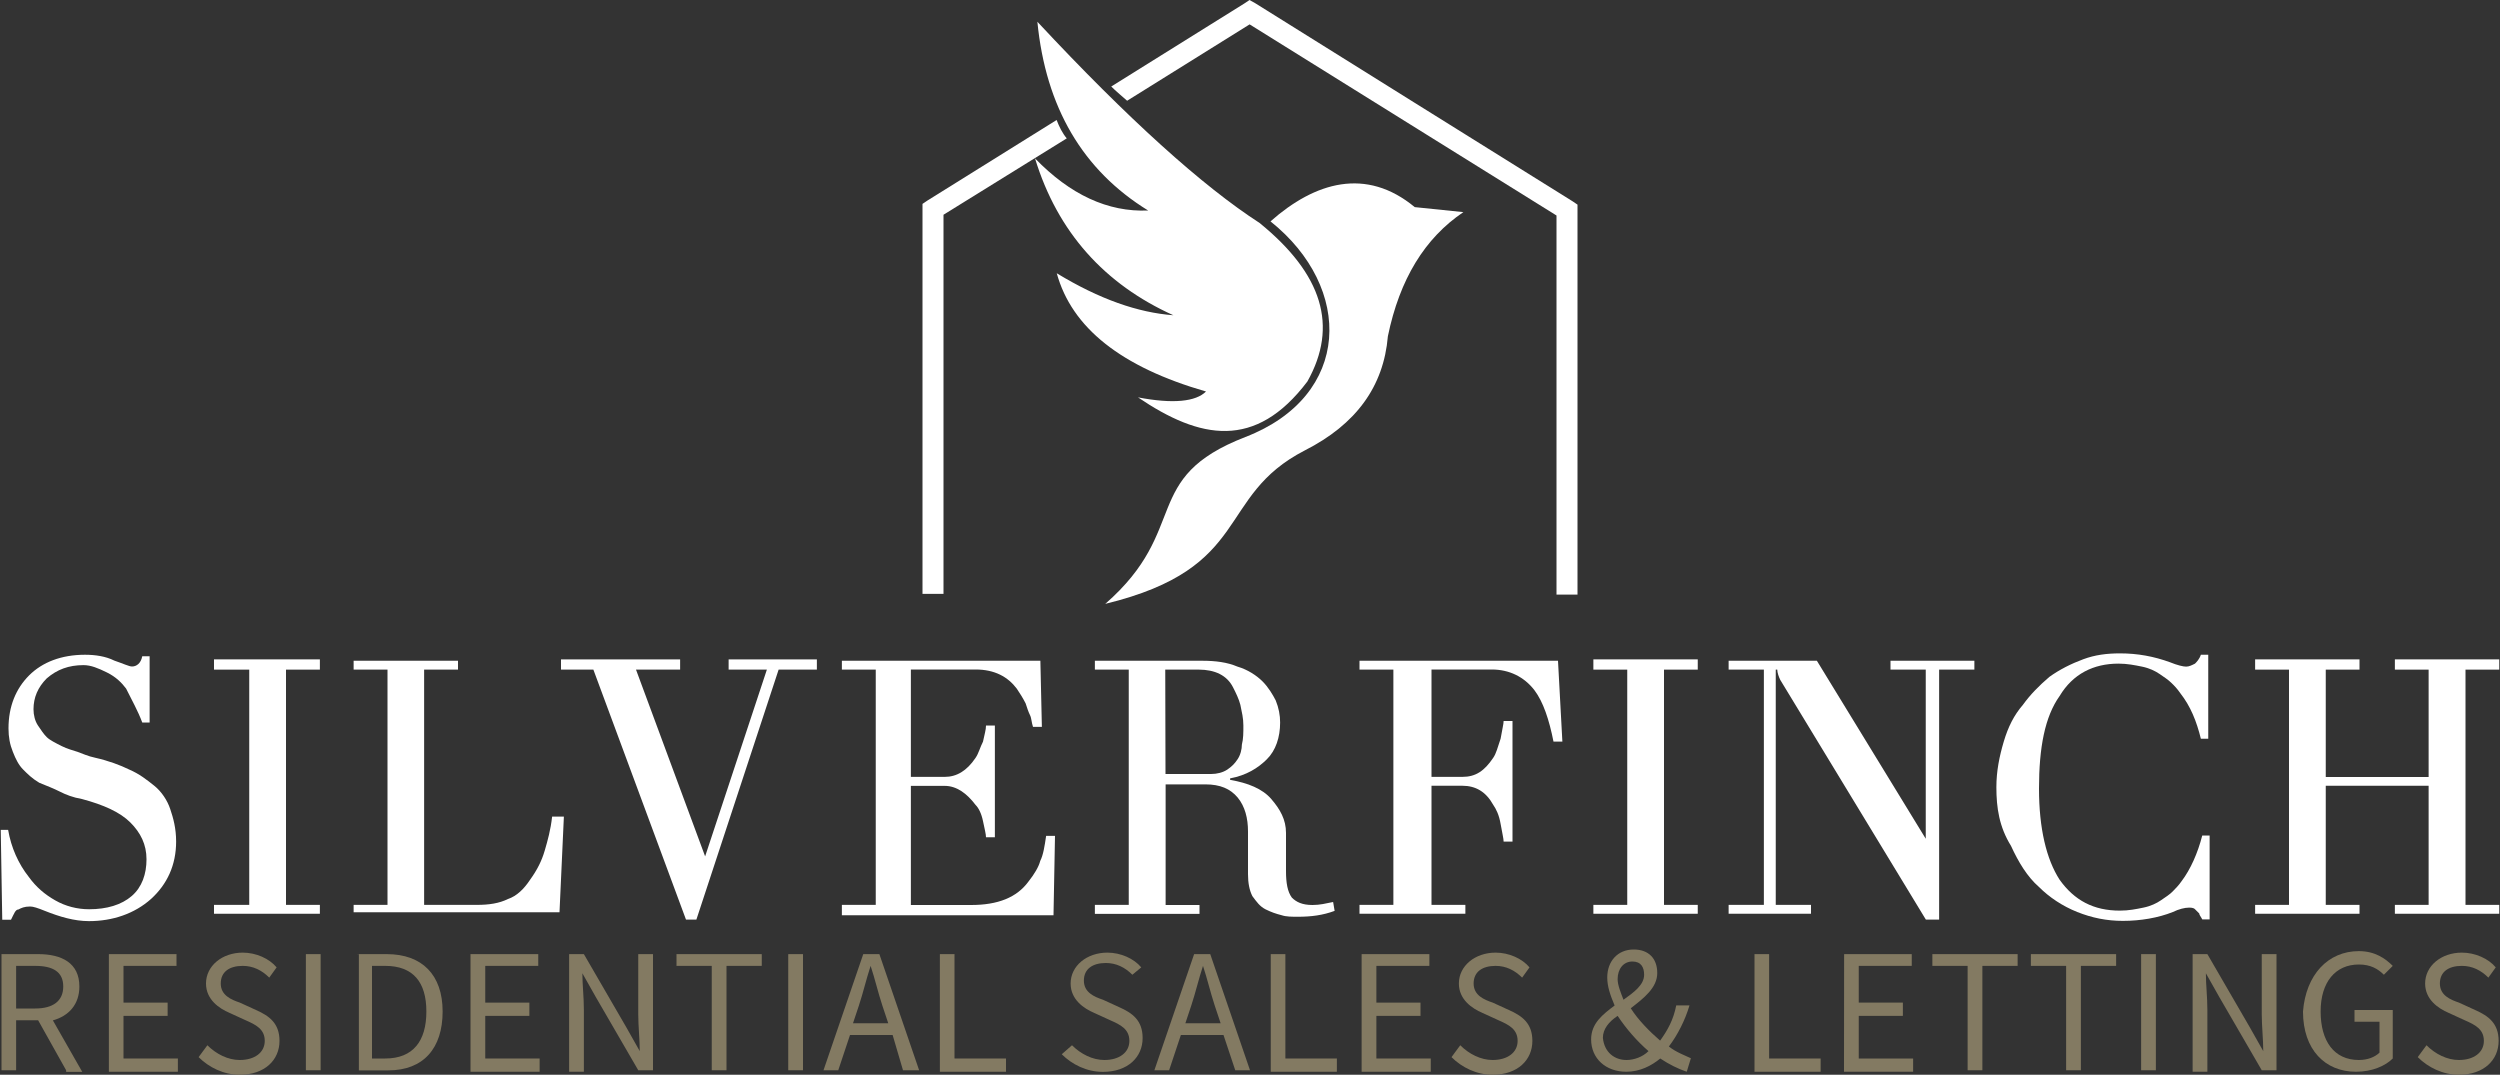
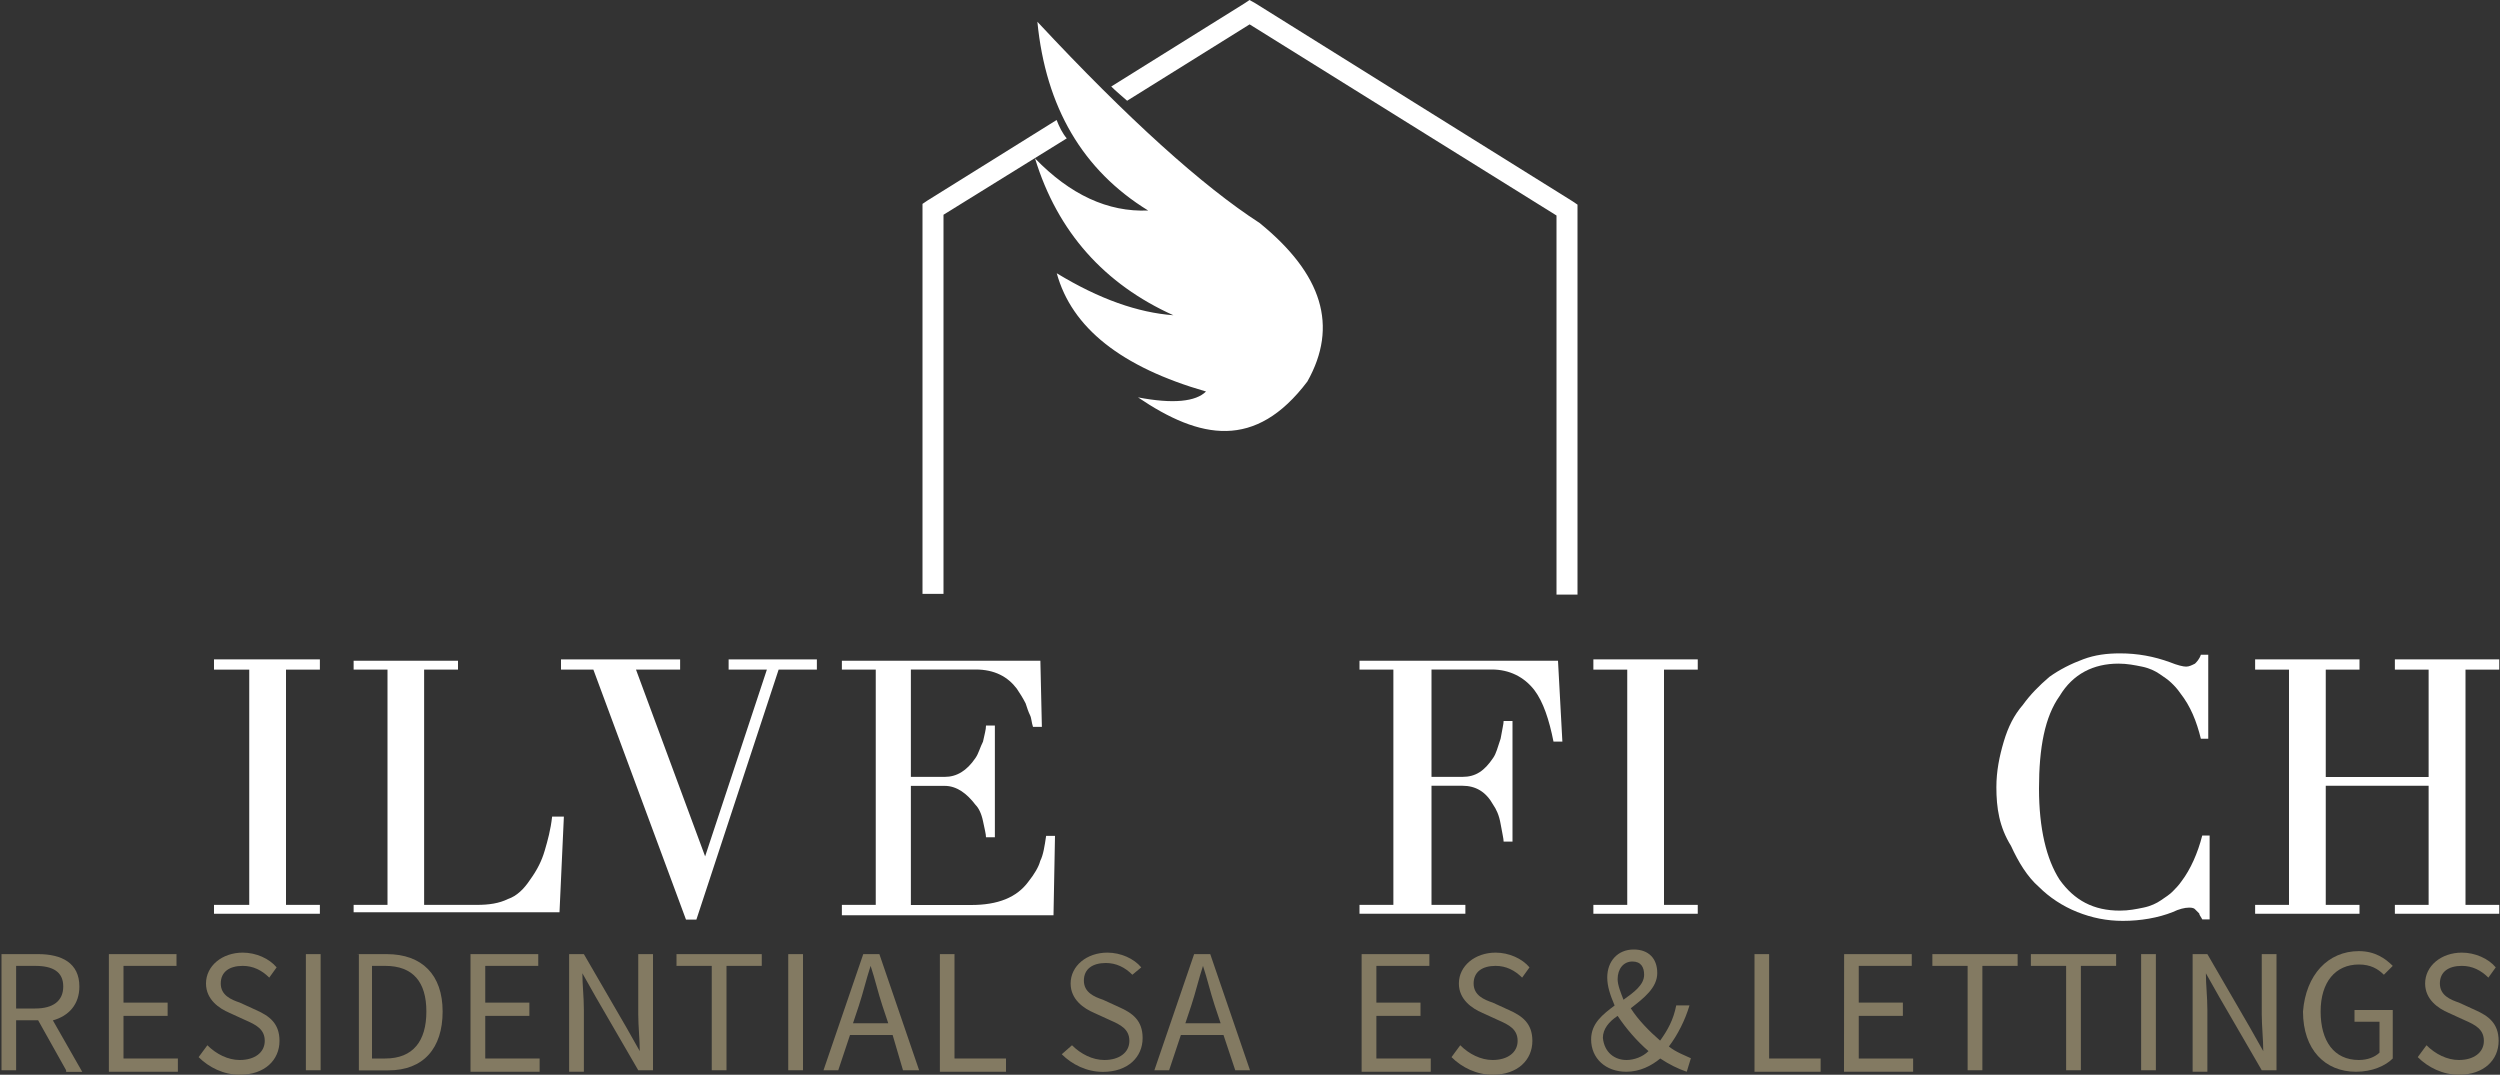
<svg xmlns="http://www.w3.org/2000/svg" version="1.1" id="Layer_1" x="0px" y="0px" viewBox="0 0 2000 859.8" enable-background="new 0 0 2000 859.8" xml:space="preserve">
  <rect x="0" y="0" width="2000" height="859.8" fill="#333333" stroke="none" />
  <g>
-     <path fill="#FFFFFF" d="M0.6,663.9h5.9c2.4,14.1,8.2,27.1,16.5,37.6c5.9,8.2,12.9,14.1,21.2,18.8c8.2,4.7,17.6,7.1,27.1,7.1   c14.1,0,25.9-3.5,34.1-10.6c8.2-7.1,11.8-17.6,11.8-29.4s-4.7-21.2-12.9-29.4c-8.2-8.2-21.2-14.1-38.8-18.8   c-7.1-1.2-12.9-3.5-17.6-5.9s-10.6-4.7-16.5-7.1c-5.9-3.5-9.4-7.1-12.9-10.6c-3.5-3.5-5.9-8.2-8.2-14.1c-2.4-5.9-3.5-11.8-3.5-18.8   c0-17.6,5.9-31.8,16.5-42.4s25.9-16.5,44.7-16.5c8.2,0,16.5,1.2,23.5,4.7c7.1,2.4,11.8,4.7,14.1,4.7c3.5,0,7.1-2.4,8.2-8.2h5.9V578   h-5.9c-3.5-9.4-8.2-17.6-12.9-27.1c-3.5-4.7-8.2-9.4-15.3-12.9c-7.1-3.5-12.9-5.9-18.8-5.9c-11.8,0-21.2,3.5-29.4,10.6   c-7.1,7.1-10.6,15.3-10.6,24.7c0,4.7,1.2,9.4,3.5,12.9c2.4,3.5,4.7,7.1,7.1,9.4c2.4,2.4,7.1,4.7,11.8,7.1s9.4,3.5,12.9,4.7   c3.5,1.2,8.2,3.5,14.1,4.7c10.6,2.4,20,5.9,27.1,9.4c8.2,3.5,14.1,8.2,20,12.9s10.6,11.8,12.9,18.8c2.4,7.1,4.7,15.3,4.7,25.9   c0,18.8-7.1,34.1-20,45.9C107.6,731,90,736.9,71.2,736.9c-11.8,0-23.5-3.5-35.3-8.2c-5.9-2.4-9.4-3.5-11.8-3.5   c-4.7,0-7.1,1.2-9.4,2.4c-2.4,0-3.5,3.5-5.9,8.2H1.8L0.6,663.9z" />
    <polygon fill="#FFFFFF" points="171.2,731 171.2,723.9 199.4,723.9 199.4,535.7 171.2,535.7 171.2,527.5 255.9,527.5 255.9,535.7    228.8,535.7 228.8,723.9 255.9,723.9 255.9,731  " />
    <path fill="#FFFFFF" d="M282.9,731v-7.1H310V535.7h-27.1v-7.1h83.5v7.1h-27.1v188.2h42.4c9.4,0,17.6-1.2,24.7-4.7   c7.1-2.4,12.9-8.2,17.6-15.3c5.9-8.2,9.4-15.3,11.8-23.5c2.4-8.2,4.7-16.5,5.9-27.1h9.4l-3.5,76.5H282.9V731z" />
    <polygon fill="#FFFFFF" points="448.8,535.7 448.8,527.5 544.1,527.5 544.1,535.7 508.8,535.7 564.1,685.1 613.5,535.7    582.9,535.7 582.9,527.5 653.5,527.5 653.5,535.7 622.9,535.7 557.1,735.7 548.8,735.7 474.7,535.7  " />
    <path fill="#FFFFFF" d="M673.5,731v-7.1h27.1V535.7h-27.1v-7.1h158.8l1.2,52.9h-7.1c-1.2-3.5-1.2-7.1-2.4-9.4   c-1.2-2.4-2.4-5.9-3.5-9.4c-2.4-4.7-4.7-8.2-7.1-11.8c-7.1-9.4-17.6-15.3-32.9-15.3h-51.8v85.9h27.1c9.4,0,17.6-4.7,24.7-15.3   c2.4-3.5,3.5-8.2,5.9-12.9c1.2-5.9,2.4-9.4,2.4-12.9h7.1v89.4h-7.1c0-2.4-1.2-7.1-2.4-12.9c-1.2-5.9-3.5-10.6-5.9-12.9   c-7.1-9.4-15.3-15.3-24.7-15.3h-27.1v95.3h48.2c21.2,0,36.5-5.9,45.9-18.8c4.7-5.9,8.2-11.8,9.4-16.5c2.4-4.7,3.5-11.8,4.7-20h7.1   l-1.2,63.5H673.5V731z" />
-     <path fill="#FFFFFF" d="M875.9,731v-7.1h27.1V535.7h-27.1v-7.1h85.9c10.6,0,20,1.2,28.2,4.7c8.2,2.4,15.3,7.1,20,11.8   c4.7,4.7,8.2,10.6,10.6,15.3c2.4,5.9,3.5,11.8,3.5,17.6c0,11.8-3.5,22.4-10.6,29.4c-7.1,7.1-16.5,12.9-29.4,15.3v1.2   c14.1,2.4,25.9,7.1,32.9,15.3c7.1,8.2,11.8,16.5,11.8,27.1v30.6c0,9.4,1.2,16.5,4.7,21.2c3.5,3.5,8.2,5.9,16.5,5.9   c5.9,0,10.6-1.2,16.5-2.4l1.2,7.1c-9.4,3.5-18.8,4.7-29.4,4.7c-4.7,0-9.4,0-12.9-1.2c-4.7-1.2-8.2-2.4-12.9-4.7   c-4.7-2.4-7.1-5.9-10.6-10.6c-2.4-4.7-3.5-10.6-3.5-17.6v-34.1c0-10.6-2.4-20-8.2-27.1c-5.9-7.1-14.1-10.6-25.9-10.6h-31.8v96.5   h27.1v7.1H875.9L875.9,731z M932.4,619.2h36.5c4.7,0,9.4-1.2,12.9-3.5c3.5-2.4,5.9-4.7,8.2-8.2c2.4-3.5,3.5-8.2,3.5-11.8   c1.2-4.7,1.2-9.4,1.2-15.3c0-5.9-1.2-10.6-2.4-16.5c-1.2-4.7-3.5-9.4-5.9-14.1c-2.4-4.7-5.9-8.2-10.6-10.6   c-4.7-2.4-10.6-3.5-16.5-3.5h-27.1L932.4,619.2L932.4,619.2z" />
    <path fill="#FFFFFF" d="M1087.6,731v-7.1h27.1V535.7h-27.1v-7.1h158.8l3.5,64.7h-7.1c-3.5-17.6-8.2-31.8-15.3-41.2   c-8.2-10.6-20-16.5-34.1-16.5h-48.2v85.9h24.7c10.6,0,17.6-4.7,24.7-15.3c2.4-3.5,3.5-8.2,5.9-15.3c1.2-7.1,2.4-11.8,2.4-14.1h7.1   v96.5h-7.1c0-2.4-1.2-7.1-2.4-14.1c-1.2-7.1-3.5-11.8-5.9-15.3c-5.9-10.6-14.1-15.3-24.7-15.3h-24.7v95.3h27.1v7.1H1087.6z" />
    <polygon fill="#FFFFFF" points="1274.7,731 1274.7,723.9 1301.8,723.9 1301.8,535.7 1274.7,535.7 1274.7,527.5 1358.2,527.5    1358.2,535.7 1331.2,535.7 1331.2,723.9 1358.2,723.9 1358.2,731  " />
-     <path fill="#FFFFFF" d="M1382.9,731v-7.1h28.2V535.7h-28.2v-7.1h70.6l87.1,142.4V535.7h-28.2v-7.1h67.1v7.1h-28.2v200h-10.6   l-116.5-191.8c-1.2-2.4-2.4-5.9-2.4-8.2h-1.2v188.2h28.2v7.1H1382.9z" />
    <path fill="#FFFFFF" d="M1597.1,629.8c0-12.9,2.4-24.7,5.9-36.5c3.5-11.8,8.2-21.2,15.3-29.4c5.9-8.2,12.9-15.3,21.2-22.4   c8.2-5.9,17.6-10.6,27.1-14.1c9.4-3.5,18.8-4.7,29.4-4.7c14.1,0,27.1,2.4,40,7.1c5.9,2.4,10.6,3.5,12.9,3.5c2.4,0,4.7-1.2,7.1-2.4   c1.2-1.2,3.5-3.5,4.7-7.1h5.9V591h-5.9c-3.5-14.1-8.2-25.9-16.5-36.5c-2.4-3.5-4.7-5.9-7.1-8.2c-2.4-2.4-5.9-4.7-9.4-7.1   c-3.5-2.4-8.2-4.7-14.1-5.9s-11.8-2.4-18.8-2.4c-20,0-36.5,8.2-47.1,25.9c-11.8,16.5-16.5,41.2-16.5,74.1   c0,31.8,5.9,56.5,16.5,72.9c11.8,16.5,27.1,24.7,48.2,24.7c7.1,0,12.9-1.2,18.8-2.4s10.6-3.5,14.1-5.9c3.5-2.4,7.1-4.7,9.4-7.1   s4.7-4.7,7.1-8.2c7.1-9.4,12.9-22.4,16.5-36.5h5.9v67.1h-5.9c-1.2-2.4-2.4-3.5-2.4-4.7c-1.2-1.2-2.4-2.4-3.5-3.5   c-1.2-1.2-3.5-1.2-4.7-1.2c-3.5,0-8.2,1.2-12.9,3.5c-11.8,4.7-25.9,7.1-40,7.1c-12.9,0-24.7-2.4-36.5-7.1   c-11.8-4.7-22.4-11.8-30.6-20c-9.4-8.2-16.5-20-22.4-32.9C1599.4,661.6,1597.1,646.3,1597.1,629.8z" />
    <polygon fill="#FFFFFF" points="1804.1,731 1804.1,723.9 1831.2,723.9 1831.2,535.7 1804.1,535.7 1804.1,527.5 1887.6,527.5    1887.6,535.7 1860.6,535.7 1860.6,621.6 1942.9,621.6 1942.9,535.7 1915.9,535.7 1915.9,527.5 1999.4,527.5 1999.4,535.7    1972.4,535.7 1972.4,723.9 1999.4,723.9 1999.4,731 1915.9,731 1915.9,723.9 1942.9,723.9 1942.9,628.6 1860.6,628.6 1860.6,723.9    1887.6,723.9 1887.6,731  " />
  </g>
  <g>
    <g>
-       <path fill="#FFFFFF" d="M1016.4,177.1c35.6-31.5,76.5-43.6,115.4-11.4c25.5,2.7,38.9,4,38.9,4c-30.9,20.8-51,53.7-60.4,99.3    c-3.4,40.3-25.5,70.5-66.4,91.3c-71.8,36.9-40.9,93.9-159.7,122.8c68.4-59.7,27.5-100.7,112.1-133.5    C1081.5,316.7,1082.9,230.2,1016.4,177.1z" />
      <path fill="#FFFFFF" d="M918.5,168.4c-52.3-32.2-81.9-82.5-88.6-151c72.5,77.8,132.2,131.5,177.8,161    c50.3,40.9,63.1,82.5,38.2,126.8c-41.6,55-85.9,46.3-135.5,12.7c28.2,5.4,46.3,3.4,54.4-4.7c-67.8-19.5-107.4-51-119.4-94.6    c34.2,20.8,65.1,31.5,93.3,33.6c-55-24.8-92.6-66.4-110.7-125.5C856.1,155.7,886.3,169.8,918.5,168.4z" />
    </g>
    <path fill="#FFFFFF" d="M1004.4,2.7l126.8,79.2L1258,161l4,2.7v4v157.7v150.3h-16.8V325.4v-153L1122.5,96L999.7,19.5l-98,61.1   c-5.4-4.7-9.4-8.1-12.7-11.4L995.6,2.7l4-2.7L1004.4,2.7L1004.4,2.7z M853.4,110.7l-98.6,61.1v153v150.3H738V325.4V167.8v-4.7   l4-2.7L845.3,96C847.3,101.3,850,106.7,853.4,110.7z" />
  </g>
  <g>
    <path fill="#837A62" d="M52.9,856.2l-22.4-40H12.9v40H1.2v-92.9h29.4c18.8,0,32.9,7.1,32.9,25.9c0,14.1-8.2,23.5-21.2,27.1   l23.5,41.2H52.9V856.2z M12.9,806.8h15.3c14.1,0,22.4-5.9,22.4-17.6s-8.2-16.5-22.4-16.5H12.9V806.8z" />
    <path fill="#837A62" d="M87.1,763.3h54.1v9.4H98.8v29.4h35.3v10.6H98.8v34.1h43.5v10.6H87.1V763.3z" />
    <path fill="#837A62" d="M165.9,836.2c7.1,7.1,16.5,11.8,25.9,11.8c11.8,0,20-5.9,20-15.3s-7.1-12.9-15.3-16.5l-12.9-5.9   c-8.2-3.5-18.8-10.6-18.8-23.5c0-14.1,12.9-24.7,29.4-24.7c10.6,0,21.2,4.7,27.1,11.8l-5.9,8.2c-5.9-5.9-12.9-9.4-21.2-9.4   c-10.6,0-17.6,4.7-17.6,14.1c0,9.4,8.2,12.9,15.3,15.3l12.9,5.9c10.6,4.7,18.8,10.6,18.8,24.7c0,15.3-11.8,27.1-31.8,27.1   c-12.9,0-24.7-5.9-32.9-14.1L165.9,836.2z" />
    <path fill="#837A62" d="M244.7,763.3h11.8v92.9h-11.8V763.3z" />
    <path fill="#837A62" d="M285.9,763.3h23.5c28.2,0,44.7,16.5,44.7,45.9c0,29.4-15.3,47.1-43.5,47.1h-23.5v-92.9H285.9z M308.2,846.8   c22.4,0,32.9-14.1,32.9-37.6s-10.6-36.5-32.9-36.5h-10.6v74.1L308.2,846.8L308.2,846.8z" />
    <path fill="#837A62" d="M376.5,763.3h54.1v9.4h-42.4v29.4h35.3v10.6h-35.3v34.1h43.5v10.6h-55.3V763.3z" />
    <path fill="#837A62" d="M455.3,763.3h11.8l34.1,58.8l10.6,18.8l0,0c0-9.4-1.2-20-1.2-29.4v-48.2h11.8v92.9h-11.8l-34.1-58.8   l-10.6-18.8l0,0c0,9.4,1.2,18.8,1.2,29.4v49.4h-11.8V763.3z" />
    <path fill="#837A62" d="M570.6,772.7h-29.4v-9.4h68.2v9.4h-28.2v83.5h-11.8v-83.5H570.6z" />
    <path fill="#837A62" d="M630.6,763.3h11.8v92.9h-11.8V763.3z" />
    <path fill="#837A62" d="M714.1,828H680l-9.4,28.2h-11.8l31.8-92.9h12.9l31.8,92.9h-12.9L714.1,828z M710.6,818.6l-4.7-14.1   c-3.5-10.6-5.9-21.2-9.4-31.8l0,0c-3.5,10.6-5.9,21.2-9.4,31.8l-4.7,14.1H710.6z" />
    <path fill="#837A62" d="M751.8,763.3h11.8v83.5h41.2v10.6h-52.9V763.3z" />
    <path fill="#837A62" d="M857.6,836.2c7.1,7.1,16.5,11.8,25.9,11.8c11.8,0,20-5.9,20-15.3s-7.1-12.9-15.3-16.5l-12.9-5.9   c-8.2-3.5-18.8-10.6-18.8-23.5c0-14.1,12.9-24.7,29.4-24.7c10.6,0,21.2,4.7,27.1,11.8l-7.1,5.9c-5.9-5.9-12.9-9.4-21.2-9.4   c-10.6,0-17.6,4.7-17.6,14.1c0,9.4,8.2,12.9,15.3,15.3l12.9,5.9c10.6,4.7,18.8,10.6,18.8,24.7c0,15.3-11.8,27.1-31.8,27.1   c-12.9,0-24.7-5.9-32.9-14.1L857.6,836.2z" />
    <path fill="#837A62" d="M978.8,828h-34.1l-9.4,28.2h-11.8l31.8-92.9h12.9l31.8,92.9h-11.8L978.8,828z M976.5,818.6l-4.7-14.1   c-3.5-10.6-5.9-21.2-9.4-31.8l0,0c-3.5,10.6-5.9,21.2-9.4,31.8l-4.7,14.1H976.5z" />
-     <path fill="#837A62" d="M1016.5,763.3h11.8v83.5h41.2v10.6h-52.9V763.3z" />
    <path fill="#837A62" d="M1089.4,763.3h54.1v9.4h-42.4v29.4h35.3v10.6h-35.3v34.1h43.5v10.6h-55.3V763.3z" />
    <path fill="#837A62" d="M1168.2,836.2c7.1,7.1,16.5,11.8,25.9,11.8c11.8,0,20-5.9,20-15.3s-7.1-12.9-15.3-16.5l-12.9-5.9   c-8.2-3.5-18.8-10.6-18.8-23.5c0-14.1,12.9-24.7,29.4-24.7c10.6,0,21.2,4.7,27.1,11.8l-5.9,8.2c-5.9-5.9-12.9-9.4-21.2-9.4   c-10.6,0-17.6,4.7-17.6,14.1c0,9.4,8.2,12.9,15.3,15.3l12.9,5.9c10.6,4.7,18.8,10.6,18.8,24.7c0,15.3-11.8,27.1-31.8,27.1   c-12.9,0-24.7-5.9-32.9-14.1L1168.2,836.2z" />
    <path fill="#837A62" d="M1349.4,857.4c-7.1-2.4-14.1-5.9-21.2-10.6c-7.1,5.9-16.5,10.6-27.1,10.6c-16.5,0-28.2-10.6-28.2-25.9   c0-12.9,9.4-20,18.8-27.1c-3.5-8.2-5.9-15.3-5.9-22.4c0-12.9,8.2-22.4,21.2-22.4c11.8,0,18.8,7.1,18.8,18.8   c0,11.8-10.6,20-21.2,28.2c5.9,9.4,15.3,18.8,23.5,25.9c5.9-8.2,10.6-16.5,12.9-28.2h10.6c-3.5,11.8-9.4,23.5-16.5,32.9   c5.9,4.7,12.9,7.1,17.6,9.4L1349.4,857.4z M1301.2,848c5.9,0,12.9-2.4,17.6-7.1c-9.4-8.2-17.6-17.6-24.7-28.2   c-7.1,4.7-11.8,10.6-11.8,17.6C1283.5,842.1,1291.8,848,1301.2,848z M1298.8,799.8c8.2-5.9,16.5-11.8,16.5-20   c0-5.9-2.4-10.6-9.4-10.6c-7.1,0-11.8,5.9-11.8,14.1C1294.1,788,1296.5,793.9,1298.8,799.8z" />
    <path fill="#837A62" d="M1403.5,763.3h11.8v83.5h41.2v10.6h-52.9V763.3z" />
    <path fill="#837A62" d="M1475.3,763.3h54.1v9.4h-42.4v29.4h35.3v10.6h-35.3v34.1h43.5v10.6h-55.3L1475.3,763.3L1475.3,763.3z" />
    <path fill="#837A62" d="M1574.1,772.7h-28.2v-9.4h68.2v9.4h-28.2v83.5h-11.8L1574.1,772.7L1574.1,772.7z" />
    <path fill="#837A62" d="M1652.9,772.7h-28.2v-9.4h68.2v9.4h-28.2v83.5h-11.8L1652.9,772.7L1652.9,772.7z" />
    <path fill="#837A62" d="M1712.9,763.3h11.8v92.9h-11.8V763.3z" />
    <path fill="#837A62" d="M1754.1,763.3h11.8l34.1,58.8l10.6,18.8l0,0c0-9.4-1.2-20-1.2-29.4v-48.2h11.8v92.9h-11.8l-34.1-58.8   l-10.6-18.8l0,0c0,9.4,1.2,18.8,1.2,29.4v49.4h-11.8V763.3z" />
    <path fill="#837A62" d="M1887.1,760.9c12.9,0,21.2,5.9,27.1,11.8l-7.1,7.1c-4.7-4.7-10.6-8.2-20-8.2c-18.8,0-30.6,14.1-30.6,37.6   s10.6,38.8,30.6,38.8c7.1,0,12.9-2.4,16.5-5.9v-24.7h-20V808h30.6v38.8c-5.9,5.9-16.5,10.6-29.4,10.6c-24.7,0-42.4-17.6-42.4-48.2   C1844.7,779.8,1862.4,760.9,1887.1,760.9z" />
    <path fill="#837A62" d="M1941.2,836.2c7.1,7.1,16.5,11.8,25.9,11.8c11.8,0,20-5.9,20-15.3s-7.1-12.9-15.3-16.5l-12.9-5.9   c-8.2-3.5-18.8-10.6-18.8-23.5c0-14.1,12.9-24.7,29.4-24.7c10.6,0,21.2,4.7,27.1,11.8l-5.9,8.2c-5.9-5.9-12.9-9.4-21.2-9.4   c-10.6,0-17.6,4.7-17.6,14.1c0,9.4,8.2,12.9,15.3,15.3l12.9,5.9c10.6,4.7,18.8,10.6,18.8,24.7c0,15.3-11.8,27.1-31.8,27.1   c-12.9,0-24.7-5.9-32.9-14.1L1941.2,836.2z" />
  </g>
</svg>